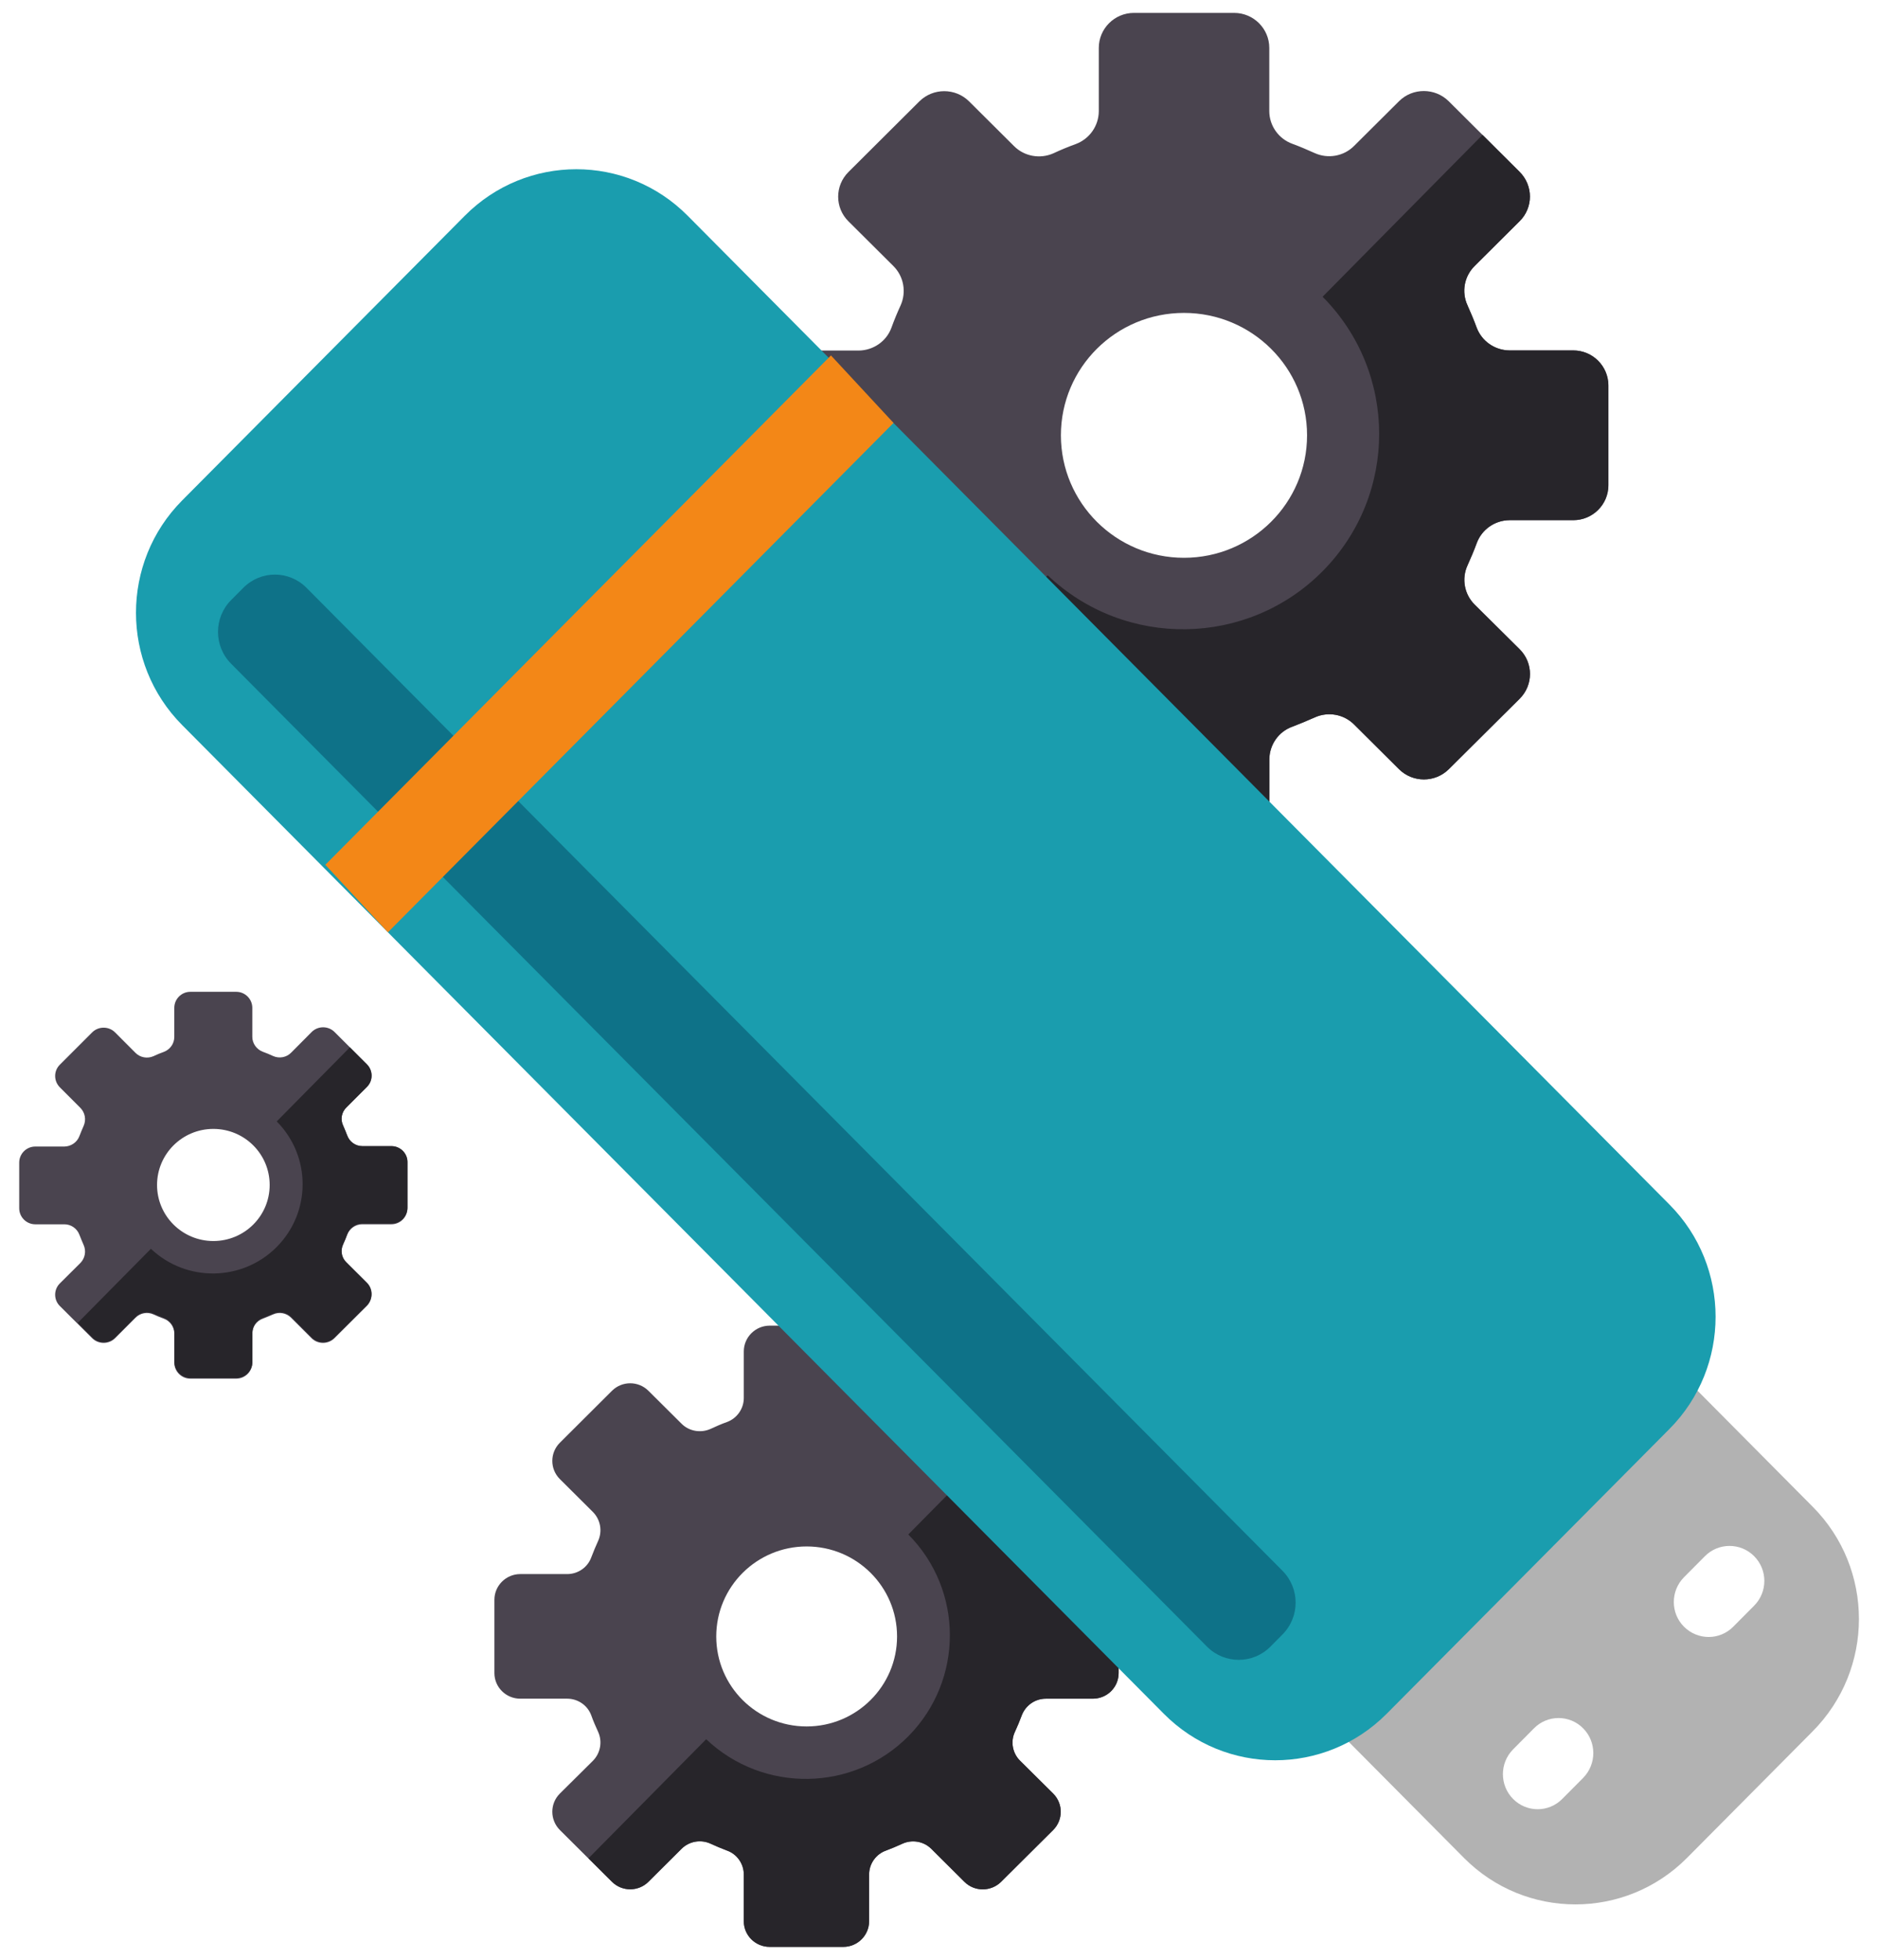
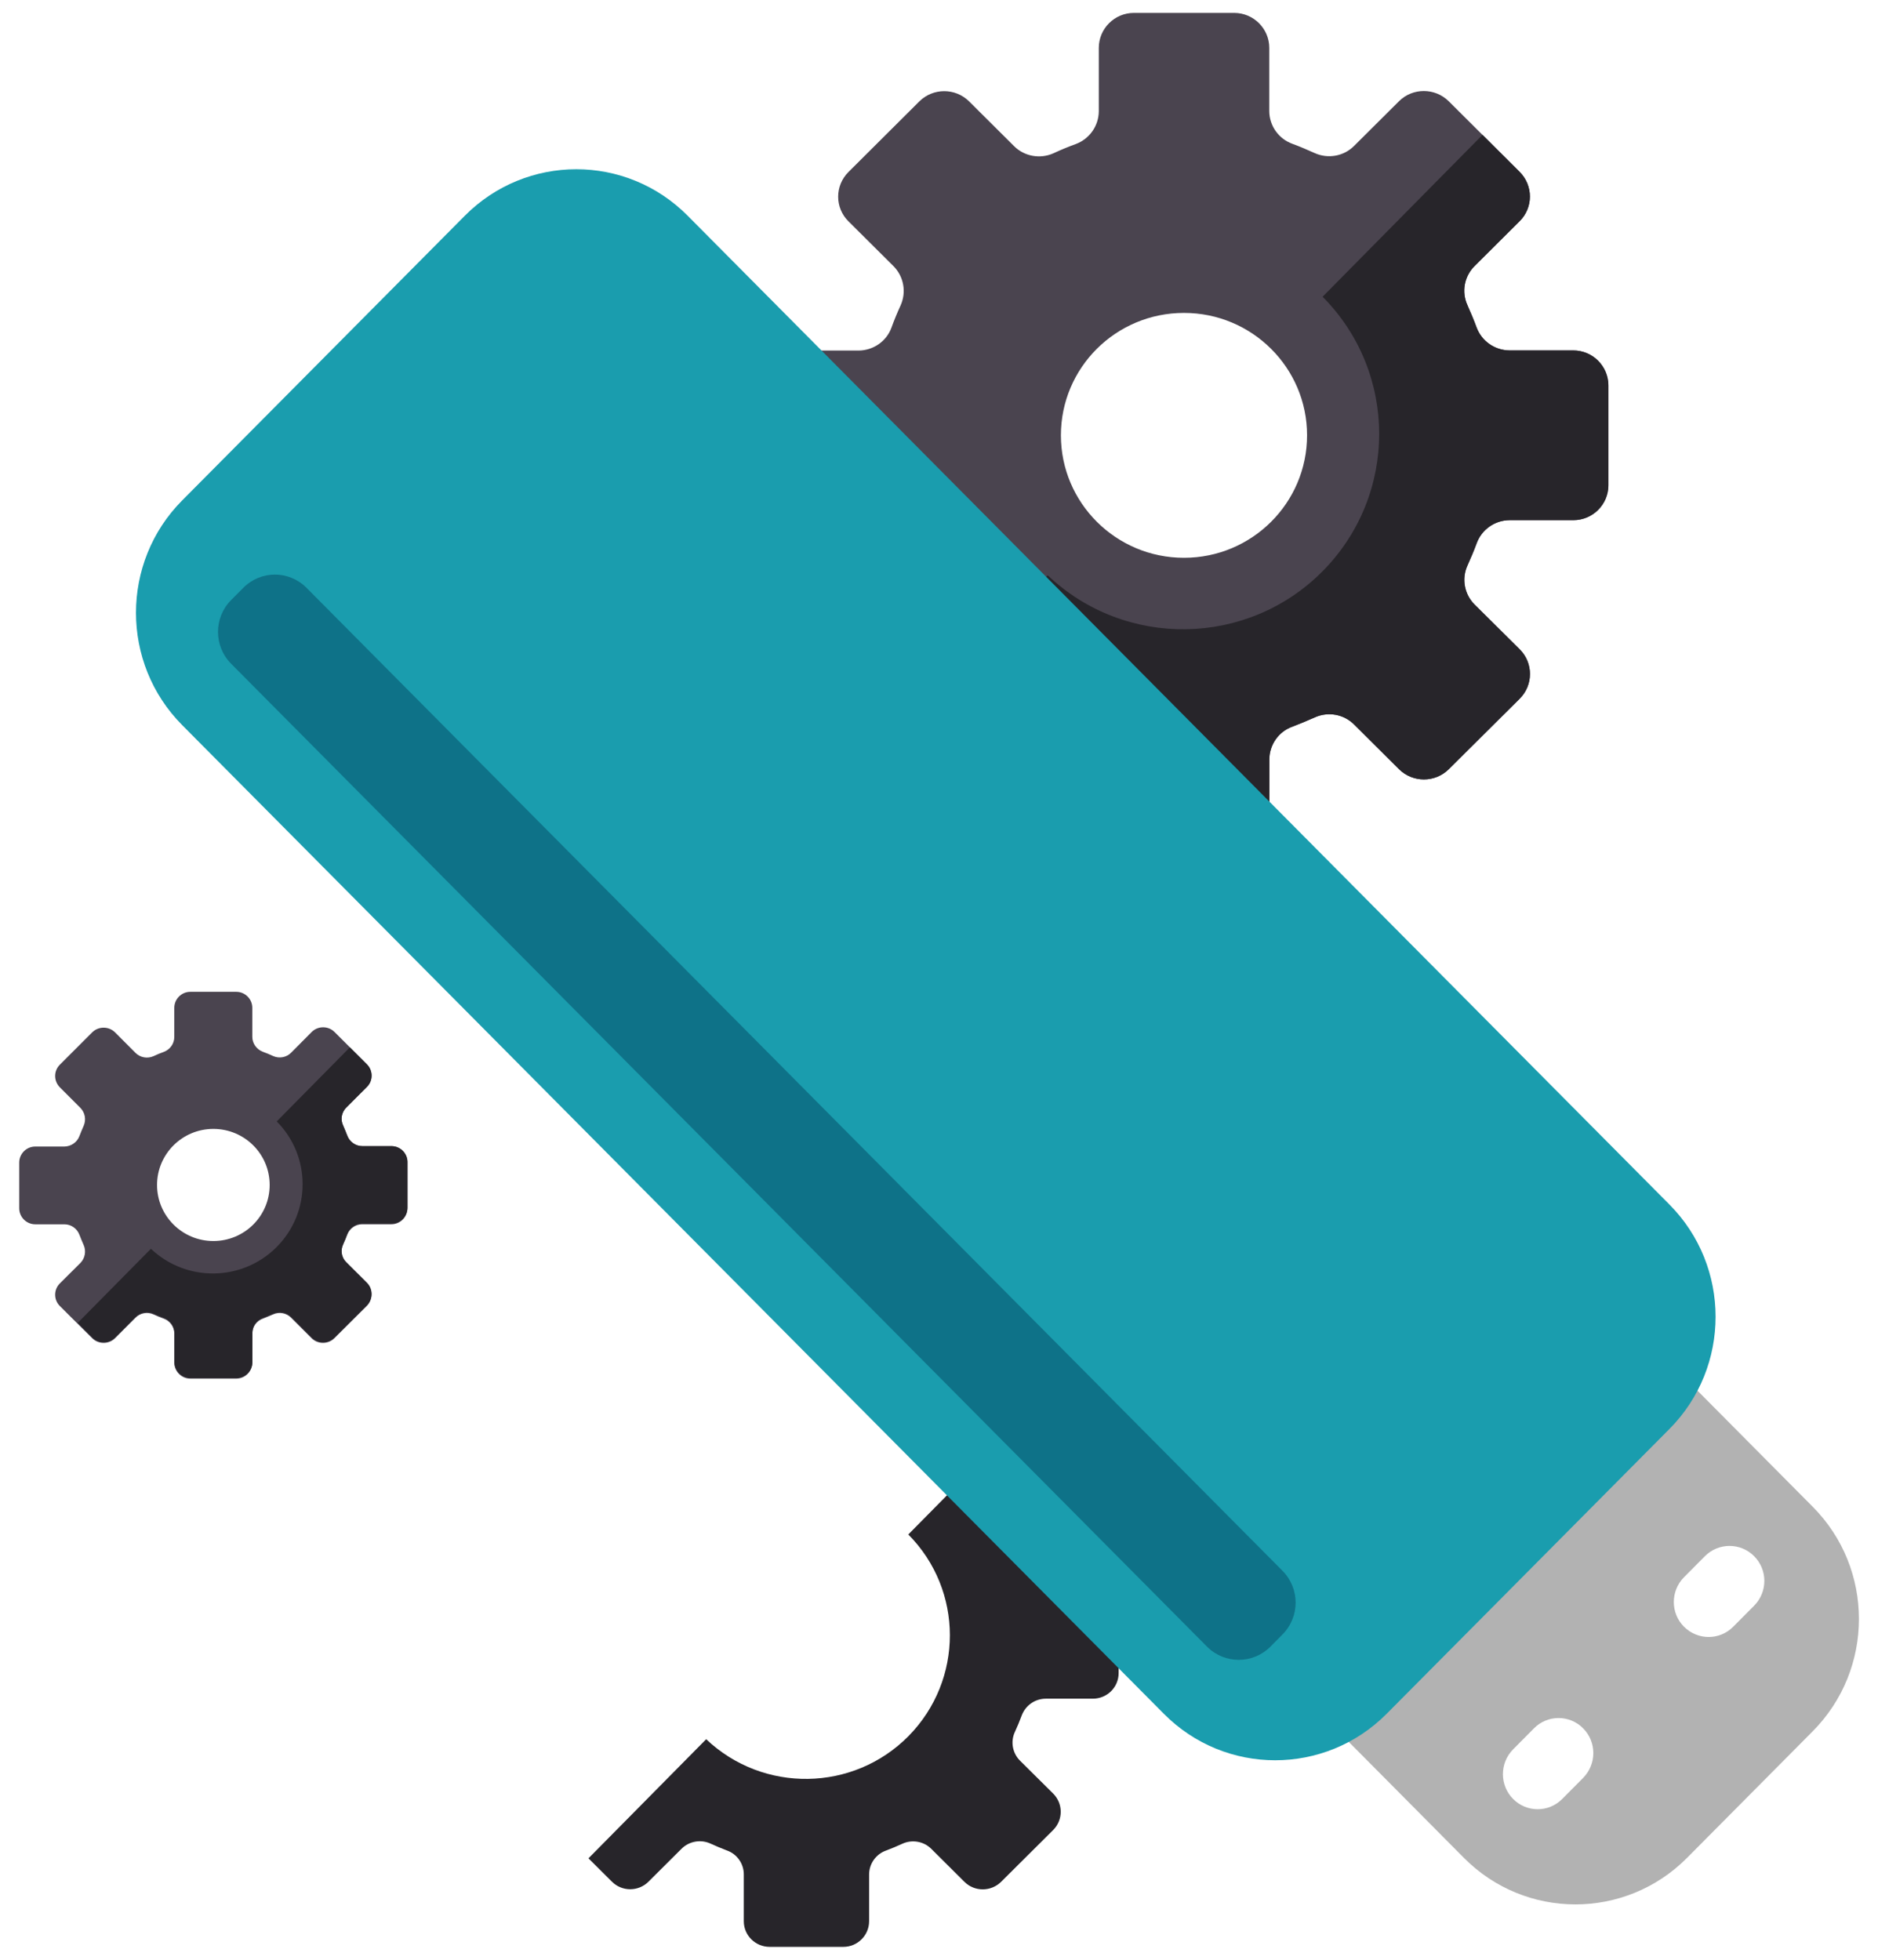
<svg xmlns="http://www.w3.org/2000/svg" width="69" height="72" viewBox="0 0 69 72" fill="none">
  <path d="M57.801 12.874H55.458C54.921 12.869 54.441 12.536 54.253 12.033C54.153 11.758 54.037 11.487 53.917 11.216C53.692 10.723 53.797 10.152 54.181 9.771L55.833 8.127C56.337 7.629 56.337 6.817 55.833 6.314L53.226 3.718C52.722 3.22 51.901 3.22 51.402 3.718L49.751 5.361C49.371 5.743 48.791 5.845 48.301 5.623C48.032 5.502 47.763 5.386 47.485 5.284C46.976 5.1 46.635 4.617 46.635 4.08V1.76C46.635 1.054 46.059 0.474 45.344 0.474H41.662C40.947 0.474 40.371 1.054 40.371 1.76V4.09C40.366 4.627 40.03 5.105 39.521 5.294C39.243 5.395 38.974 5.506 38.705 5.632C38.215 5.85 37.635 5.748 37.255 5.366L35.604 3.723C35.1 3.225 34.284 3.225 33.78 3.723L31.174 6.319C30.669 6.821 30.669 7.634 31.174 8.132L32.825 9.775C33.204 10.152 33.31 10.728 33.089 11.221C32.969 11.482 32.854 11.758 32.753 12.038C32.57 12.541 32.086 12.874 31.548 12.879H29.205C28.49 12.879 27.914 13.454 27.914 14.165V17.83C27.914 18.54 28.49 19.116 29.205 19.116H31.548C32.086 19.12 32.57 19.454 32.753 19.962C32.854 20.237 32.969 20.508 33.094 20.774C33.314 21.262 33.214 21.837 32.83 22.219L31.178 23.858C30.674 24.361 30.674 25.173 31.178 25.681L33.785 28.272C34.289 28.77 35.105 28.77 35.609 28.272L37.26 26.628C37.639 26.246 38.22 26.14 38.71 26.363C38.979 26.488 39.248 26.599 39.526 26.706C40.035 26.885 40.371 27.368 40.376 27.905V30.235C40.376 30.941 40.952 31.521 41.667 31.521H45.349C46.064 31.521 46.64 30.946 46.64 30.235V27.895C46.645 27.358 46.981 26.875 47.49 26.696C47.763 26.59 48.037 26.479 48.306 26.358C48.795 26.135 49.376 26.237 49.755 26.619L51.407 28.262C51.911 28.76 52.727 28.76 53.231 28.262L55.837 25.671C56.342 25.168 56.342 24.356 55.837 23.853L54.186 22.215C53.802 21.837 53.697 21.257 53.922 20.769C54.042 20.503 54.157 20.232 54.258 19.957C54.445 19.449 54.925 19.116 55.463 19.111H57.806C58.521 19.111 59.097 18.535 59.097 17.825V14.16C59.092 13.45 58.516 12.874 57.801 12.874ZM43.501 20.493C41.005 20.493 38.979 18.477 38.979 15.992C38.979 13.508 41 11.496 43.501 11.496C45.997 11.496 48.023 13.508 48.023 15.992C48.023 18.477 45.997 20.493 43.501 20.493Z" fill="#4A444F" />
  <path d="M57.801 12.874H55.458C54.921 12.869 54.441 12.536 54.253 12.033C54.153 11.758 54.037 11.487 53.917 11.216C53.692 10.723 53.797 10.152 54.181 9.771L55.833 8.127C56.337 7.629 56.337 6.817 55.833 6.314L54.469 4.955L48.594 10.902C51.364 13.691 51.364 18.178 48.603 20.977C45.843 23.771 41.341 23.839 38.494 21.136L32.604 27.088L33.78 28.262C34.284 28.76 35.1 28.76 35.604 28.262L37.255 26.619C37.635 26.237 38.216 26.13 38.705 26.353C38.974 26.479 39.243 26.59 39.521 26.696C40.03 26.875 40.366 27.358 40.371 27.895V30.225C40.371 30.931 40.947 31.511 41.662 31.511H45.344C46.059 31.511 46.635 30.936 46.635 30.225V27.895C46.64 27.358 46.976 26.875 47.485 26.696C47.759 26.59 48.032 26.479 48.301 26.358C48.791 26.135 49.371 26.237 49.751 26.619L51.402 28.262C51.906 28.76 52.722 28.76 53.226 28.262L55.833 25.671C56.337 25.168 56.337 24.356 55.833 23.853L54.181 22.215C53.797 21.837 53.692 21.257 53.917 20.769C54.037 20.503 54.153 20.232 54.253 19.957C54.441 19.449 54.921 19.116 55.458 19.111H57.801C58.516 19.111 59.092 18.535 59.092 17.825V14.16C59.092 13.45 58.516 12.874 57.801 12.874Z" fill="#27252A" />
-   <path d="M40.145 57.825H38.427C38.028 57.825 37.678 57.579 37.539 57.206C37.467 57.003 37.38 56.805 37.289 56.607C37.121 56.244 37.198 55.824 37.481 55.543L38.696 54.335C39.065 53.967 39.065 53.373 38.696 53.001L36.78 51.091C36.41 50.723 35.806 50.723 35.436 51.091L34.222 52.3C33.943 52.58 33.516 52.652 33.156 52.493C32.959 52.401 32.758 52.319 32.556 52.246C32.181 52.111 31.932 51.758 31.932 51.362V49.65C31.932 49.128 31.509 48.703 30.986 48.703H28.279C27.756 48.703 27.328 49.128 27.328 49.65V51.362C27.328 51.753 27.079 52.111 26.704 52.246C26.498 52.319 26.301 52.406 26.104 52.498C25.744 52.657 25.317 52.585 25.039 52.304L23.824 51.096C23.454 50.728 22.855 50.728 22.485 51.096L20.57 53.005C20.2 53.373 20.2 53.972 20.57 54.34L21.784 55.548C22.062 55.829 22.139 56.249 21.976 56.612C21.89 56.805 21.803 57.003 21.726 57.211C21.592 57.584 21.237 57.83 20.838 57.83H19.115C18.592 57.83 18.165 58.256 18.165 58.773V61.466C18.165 61.988 18.592 62.408 19.115 62.408H20.838C21.237 62.408 21.592 62.655 21.726 63.027C21.798 63.23 21.885 63.428 21.976 63.627C22.139 63.984 22.062 64.41 21.784 64.69L20.57 65.894C20.2 66.261 20.2 66.861 20.57 67.233L22.485 69.138C22.855 69.505 23.454 69.505 23.824 69.138L25.039 67.929C25.317 67.649 25.744 67.572 26.104 67.736C26.301 67.828 26.503 67.91 26.704 67.987C27.079 68.118 27.328 68.476 27.328 68.867V70.584C27.328 71.106 27.756 71.526 28.279 71.526H30.986C31.509 71.526 31.932 71.101 31.932 70.584V68.867C31.932 68.476 32.181 68.118 32.556 67.987C32.758 67.91 32.959 67.828 33.156 67.736C33.516 67.572 33.943 67.649 34.222 67.929L35.436 69.138C35.806 69.505 36.406 69.505 36.78 69.138L38.696 67.233C39.065 66.861 39.065 66.266 38.696 65.894L37.481 64.69C37.198 64.41 37.121 63.984 37.289 63.627C37.38 63.428 37.462 63.235 37.539 63.027C37.678 62.655 38.028 62.408 38.427 62.408H40.15C40.678 62.408 41.1 61.988 41.1 61.466V58.773C41.096 58.251 40.673 57.825 40.145 57.825ZM29.637 63.428C27.799 63.428 26.316 61.949 26.316 60.122C26.316 58.294 27.804 56.815 29.637 56.815C31.471 56.815 32.959 58.294 32.959 60.122C32.959 61.944 31.471 63.428 29.637 63.428Z" fill="#4A444F" />
  <path d="M40.15 57.825H38.426C38.028 57.825 37.678 57.579 37.538 57.206C37.466 57.003 37.38 56.805 37.289 56.607C37.121 56.244 37.198 55.824 37.481 55.543L38.695 54.335C39.065 53.967 39.065 53.373 38.695 53.001L37.692 52L33.372 56.375C35.407 58.425 35.407 61.722 33.381 63.781C31.351 65.836 28.043 65.884 25.946 63.897L21.621 68.273L22.485 69.133C22.854 69.501 23.454 69.501 23.824 69.133L25.038 67.924C25.317 67.644 25.744 67.567 26.104 67.731C26.301 67.823 26.503 67.905 26.704 67.983C27.079 68.113 27.328 68.471 27.328 68.862V70.584C27.328 71.106 27.755 71.526 28.279 71.526H30.986C31.509 71.526 31.932 71.101 31.932 70.584V68.867C31.932 68.476 32.181 68.118 32.556 67.987C32.757 67.91 32.959 67.828 33.156 67.736C33.516 67.572 33.943 67.649 34.221 67.929L35.436 69.138C35.806 69.505 36.406 69.505 36.78 69.138L38.695 67.233C39.065 66.861 39.065 66.266 38.695 65.894L37.481 64.69C37.198 64.41 37.121 63.984 37.289 63.627C37.38 63.428 37.462 63.235 37.538 63.027C37.678 62.655 38.028 62.408 38.426 62.408H40.15C40.678 62.408 41.1 61.988 41.1 61.466V58.773C41.096 58.251 40.673 57.825 40.15 57.825Z" fill="#27252A" />
  <path d="M14.382 42.108H13.312C13.067 42.108 12.846 41.954 12.76 41.722C12.712 41.596 12.659 41.47 12.606 41.349C12.5 41.127 12.548 40.861 12.726 40.687L13.48 39.933C13.71 39.706 13.71 39.333 13.48 39.101L12.289 37.912C12.059 37.685 11.684 37.685 11.454 37.912L10.695 38.676C10.523 38.85 10.259 38.898 10.033 38.797C9.913 38.739 9.788 38.69 9.659 38.642C9.428 38.555 9.27 38.337 9.27 38.091V37.027C9.27 36.703 9.006 36.438 8.679 36.438H6.994C6.668 36.438 6.404 36.703 6.404 37.027V38.096C6.404 38.342 6.25 38.56 6.015 38.647C5.89 38.69 5.766 38.744 5.641 38.802C5.415 38.903 5.151 38.855 4.978 38.681L4.225 37.926C3.994 37.699 3.62 37.699 3.389 37.926L2.199 39.116C1.969 39.343 1.969 39.715 2.199 39.947L2.953 40.702C3.125 40.876 3.173 41.137 3.073 41.364C3.02 41.485 2.967 41.61 2.919 41.736C2.833 41.968 2.612 42.118 2.367 42.123H1.296C0.97 42.123 0.706 42.389 0.706 42.713V44.39C0.706 44.714 0.97 44.98 1.296 44.98H2.367C2.612 44.98 2.833 45.135 2.919 45.367C2.967 45.492 3.02 45.618 3.073 45.739C3.173 45.962 3.125 46.227 2.953 46.401L2.199 47.151C1.969 47.378 1.969 47.755 2.199 47.982L3.389 49.167C3.62 49.394 3.994 49.394 4.225 49.167L4.978 48.413C5.151 48.239 5.415 48.19 5.641 48.292C5.766 48.35 5.886 48.398 6.015 48.446C6.246 48.529 6.404 48.751 6.404 48.993V50.061C6.404 50.385 6.668 50.651 6.994 50.651H8.679C9.006 50.651 9.27 50.385 9.27 50.061V48.993C9.27 48.746 9.423 48.529 9.659 48.446C9.783 48.398 9.908 48.345 10.033 48.292C10.259 48.19 10.523 48.239 10.695 48.413L11.449 49.167C11.68 49.394 12.054 49.394 12.284 49.167L13.475 47.982C13.705 47.75 13.705 47.378 13.475 47.151L12.721 46.401C12.544 46.227 12.5 45.962 12.601 45.739C12.659 45.618 12.707 45.492 12.755 45.367C12.841 45.135 13.062 44.98 13.307 44.98H14.377C14.704 44.98 14.968 44.719 14.968 44.39V42.713C14.973 42.374 14.709 42.108 14.382 42.108ZM7.839 45.594C6.697 45.594 5.77 44.671 5.77 43.535C5.77 42.398 6.697 41.475 7.839 41.475C8.982 41.475 9.908 42.394 9.908 43.535C9.908 44.675 8.982 45.594 7.839 45.594Z" fill="#4A444F" />
  <path d="M14.382 42.108H13.312C13.067 42.108 12.846 41.954 12.759 41.722C12.711 41.596 12.659 41.47 12.606 41.349C12.5 41.127 12.548 40.861 12.726 40.687L13.479 39.933C13.71 39.706 13.71 39.333 13.479 39.101L12.855 38.478L10.167 41.2C11.435 42.476 11.435 44.53 10.172 45.807C8.91 47.083 6.85 47.117 5.545 45.879L2.856 48.601L3.394 49.138C3.624 49.365 3.999 49.365 4.229 49.138L4.983 48.383C5.156 48.209 5.42 48.161 5.645 48.263C5.77 48.321 5.89 48.369 6.02 48.417C6.25 48.5 6.409 48.722 6.409 48.964V50.032C6.409 50.356 6.673 50.622 6.999 50.622H8.684C9.01 50.622 9.274 50.356 9.274 50.032V48.964C9.274 48.717 9.428 48.5 9.663 48.417C9.788 48.369 9.913 48.316 10.038 48.263C10.263 48.161 10.527 48.209 10.7 48.383L11.454 49.138C11.684 49.365 12.059 49.365 12.289 49.138L13.479 47.953C13.71 47.721 13.71 47.349 13.479 47.122L12.726 46.372C12.548 46.198 12.505 45.932 12.606 45.71C12.664 45.589 12.711 45.464 12.759 45.338C12.846 45.106 13.067 44.951 13.312 44.951H14.382C14.708 44.951 14.972 44.69 14.972 44.361V42.684C14.972 42.374 14.708 42.108 14.382 42.108Z" fill="#27252A" />
  <path d="M61.982 68.258L66.6 63.607C68.866 61.325 68.866 57.632 66.6 55.355L60.096 48.804C57.83 46.527 54.162 46.527 51.901 48.804L47.284 53.455C45.023 55.732 45.023 59.43 47.284 61.707L53.788 68.258C56.049 70.535 59.716 70.535 61.982 68.258ZM61.872 57.946L62.64 57.173C63.139 56.67 63.95 56.67 64.45 57.173C64.949 57.675 64.949 58.488 64.45 58.99L63.681 59.764C63.182 60.267 62.376 60.267 61.872 59.764C61.373 59.266 61.373 58.449 61.872 57.946ZM55.593 64.27L56.361 63.496C56.86 62.993 57.667 62.993 58.166 63.496C58.665 63.999 58.665 64.811 58.166 65.319L57.398 66.092C56.899 66.595 56.092 66.595 55.593 66.092C55.094 65.59 55.094 64.772 55.593 64.27Z" fill="#B2B2B2" />
  <path d="M6.692 26.638C4.431 24.361 4.431 20.663 6.692 18.386L17.075 7.929C19.341 5.647 23.008 5.647 25.269 7.929L61.334 44.25C63.599 46.527 63.599 50.225 61.334 52.502L50.951 62.959C48.685 65.241 45.017 65.241 42.757 62.959L6.692 26.638Z" fill="#1A9DAE" />
  <path d="M44.35 60.499L8.492 24.385C7.849 23.737 7.849 22.693 8.492 22.045L8.939 21.596C9.582 20.948 10.619 20.948 11.262 21.596L47.12 57.709C47.764 58.357 47.764 59.401 47.12 60.049L46.674 60.499C46.031 61.142 44.994 61.142 44.35 60.499Z" fill="#0E7288" />
-   <path d="M32.83 15.538L30.53 13.058L11.953 31.772L14.252 34.252L32.83 15.538Z" fill="#F38717" />
</svg>